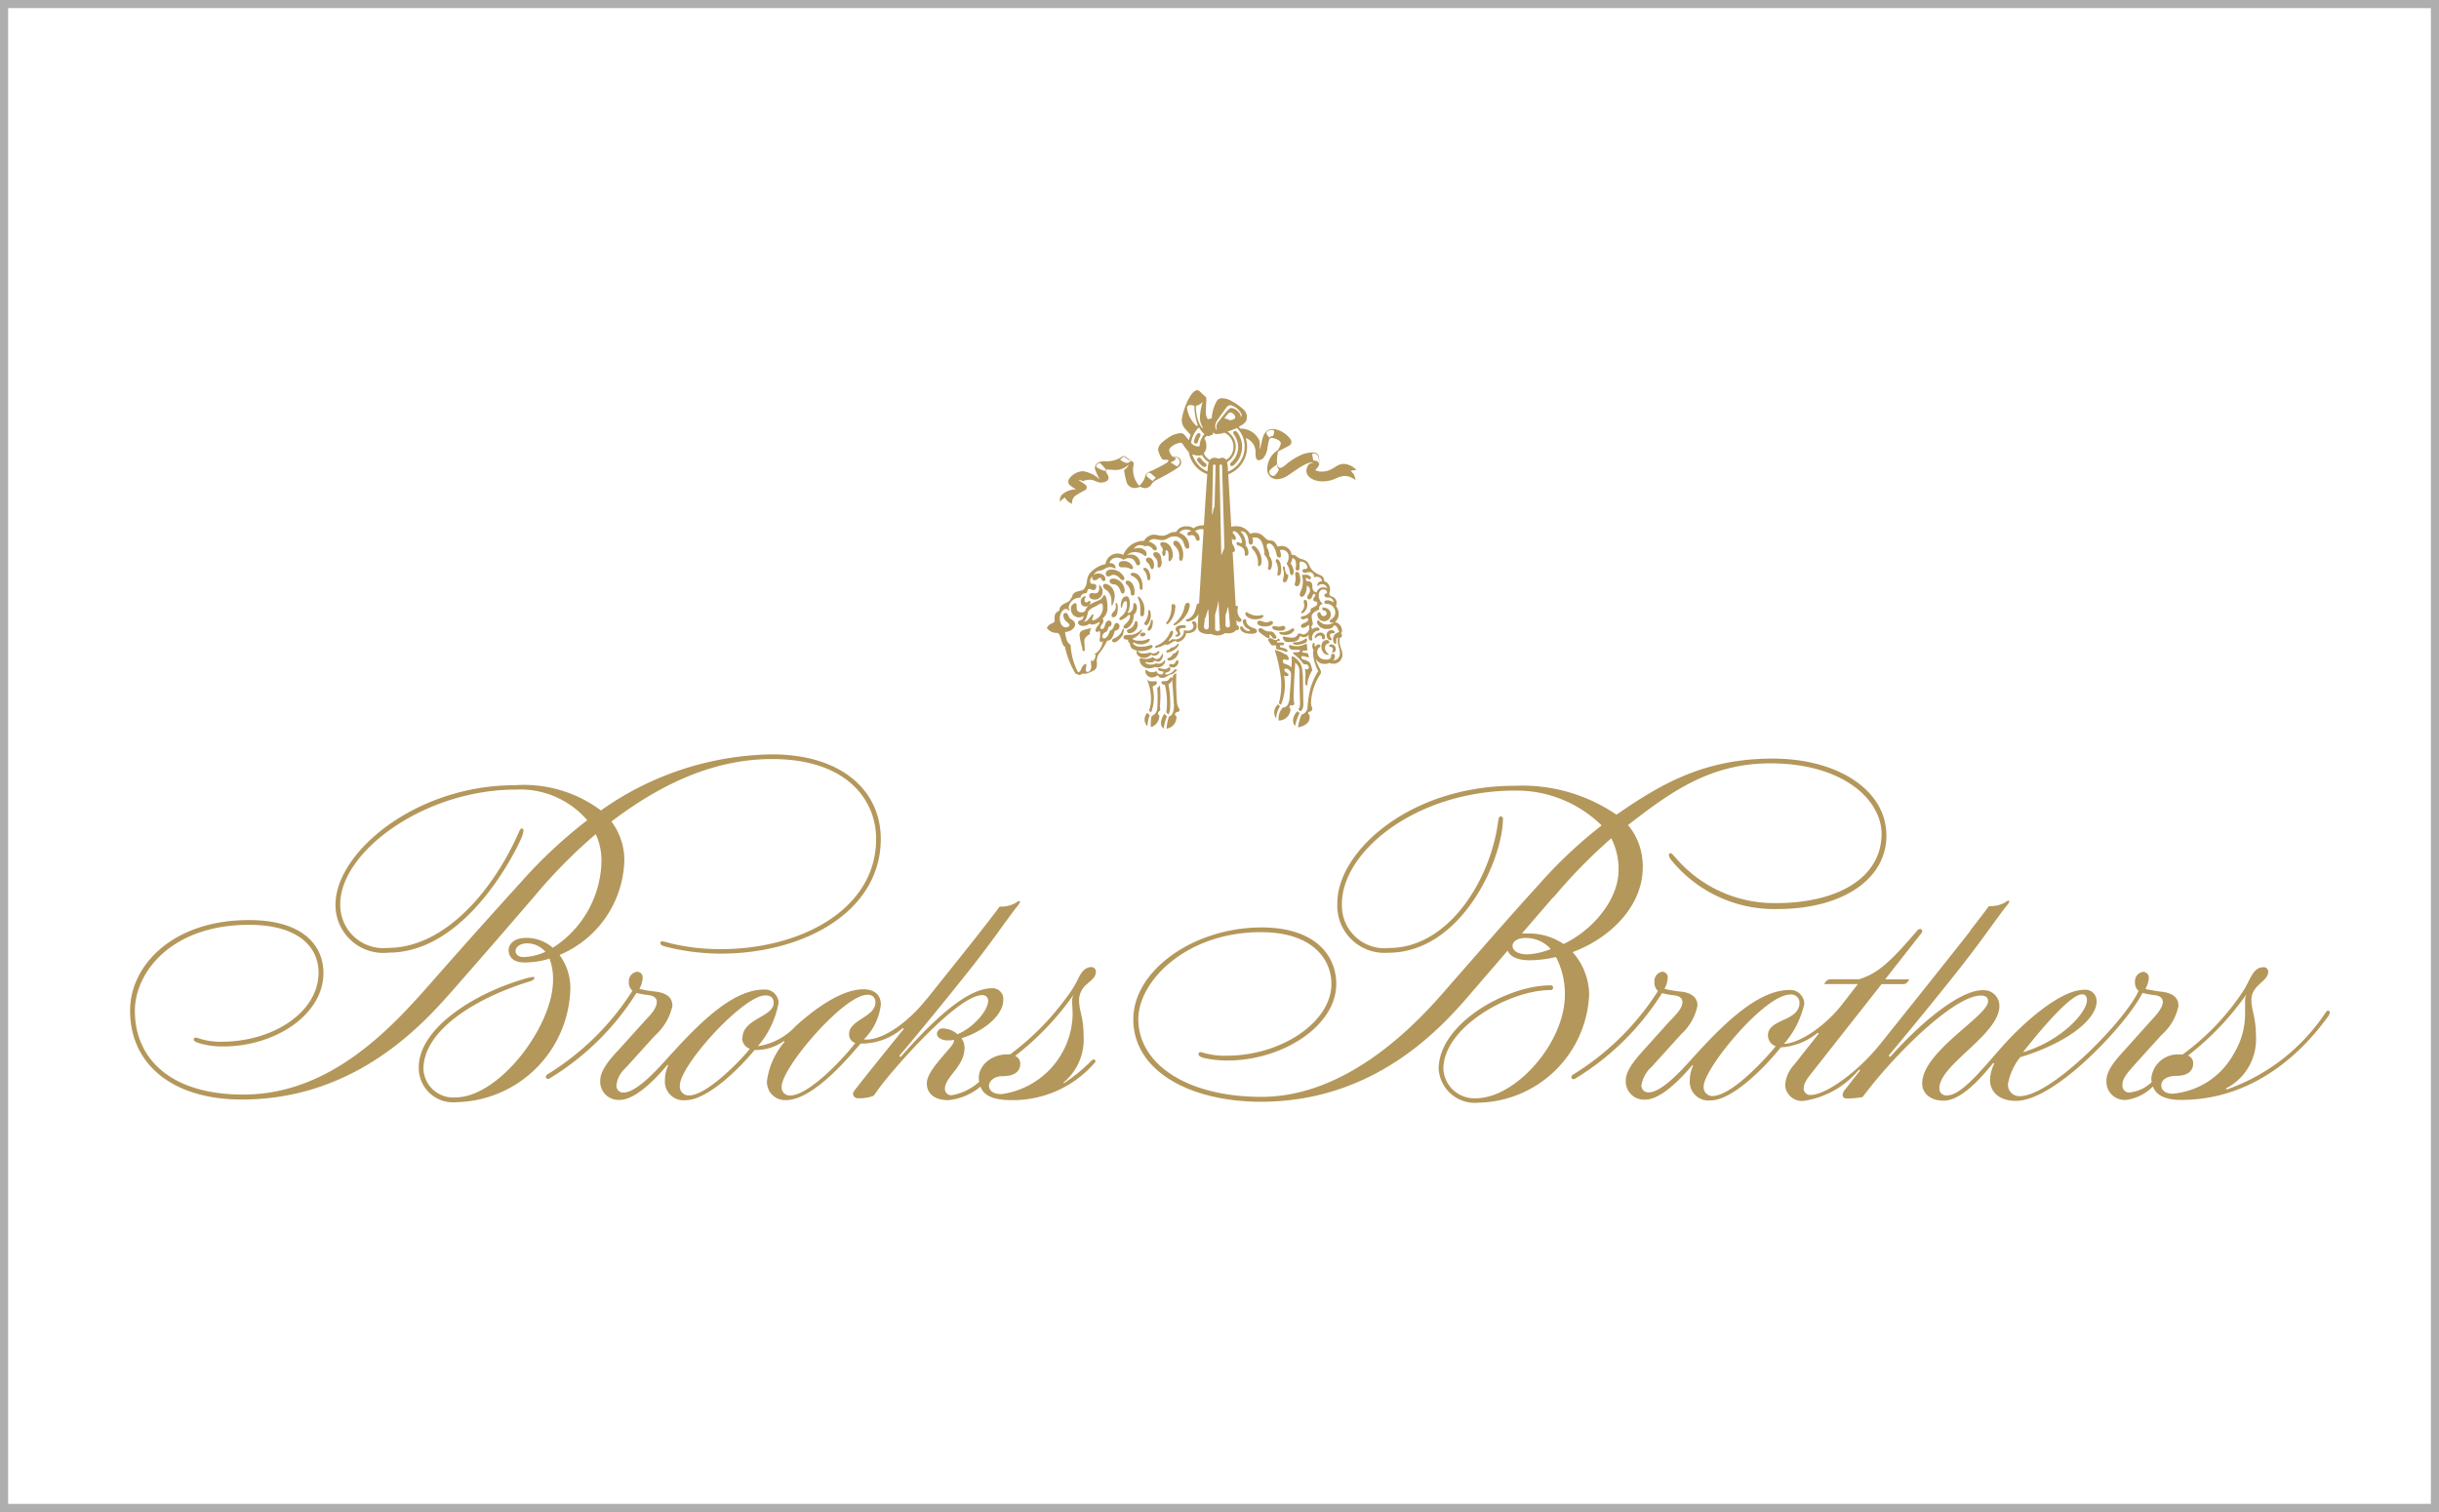
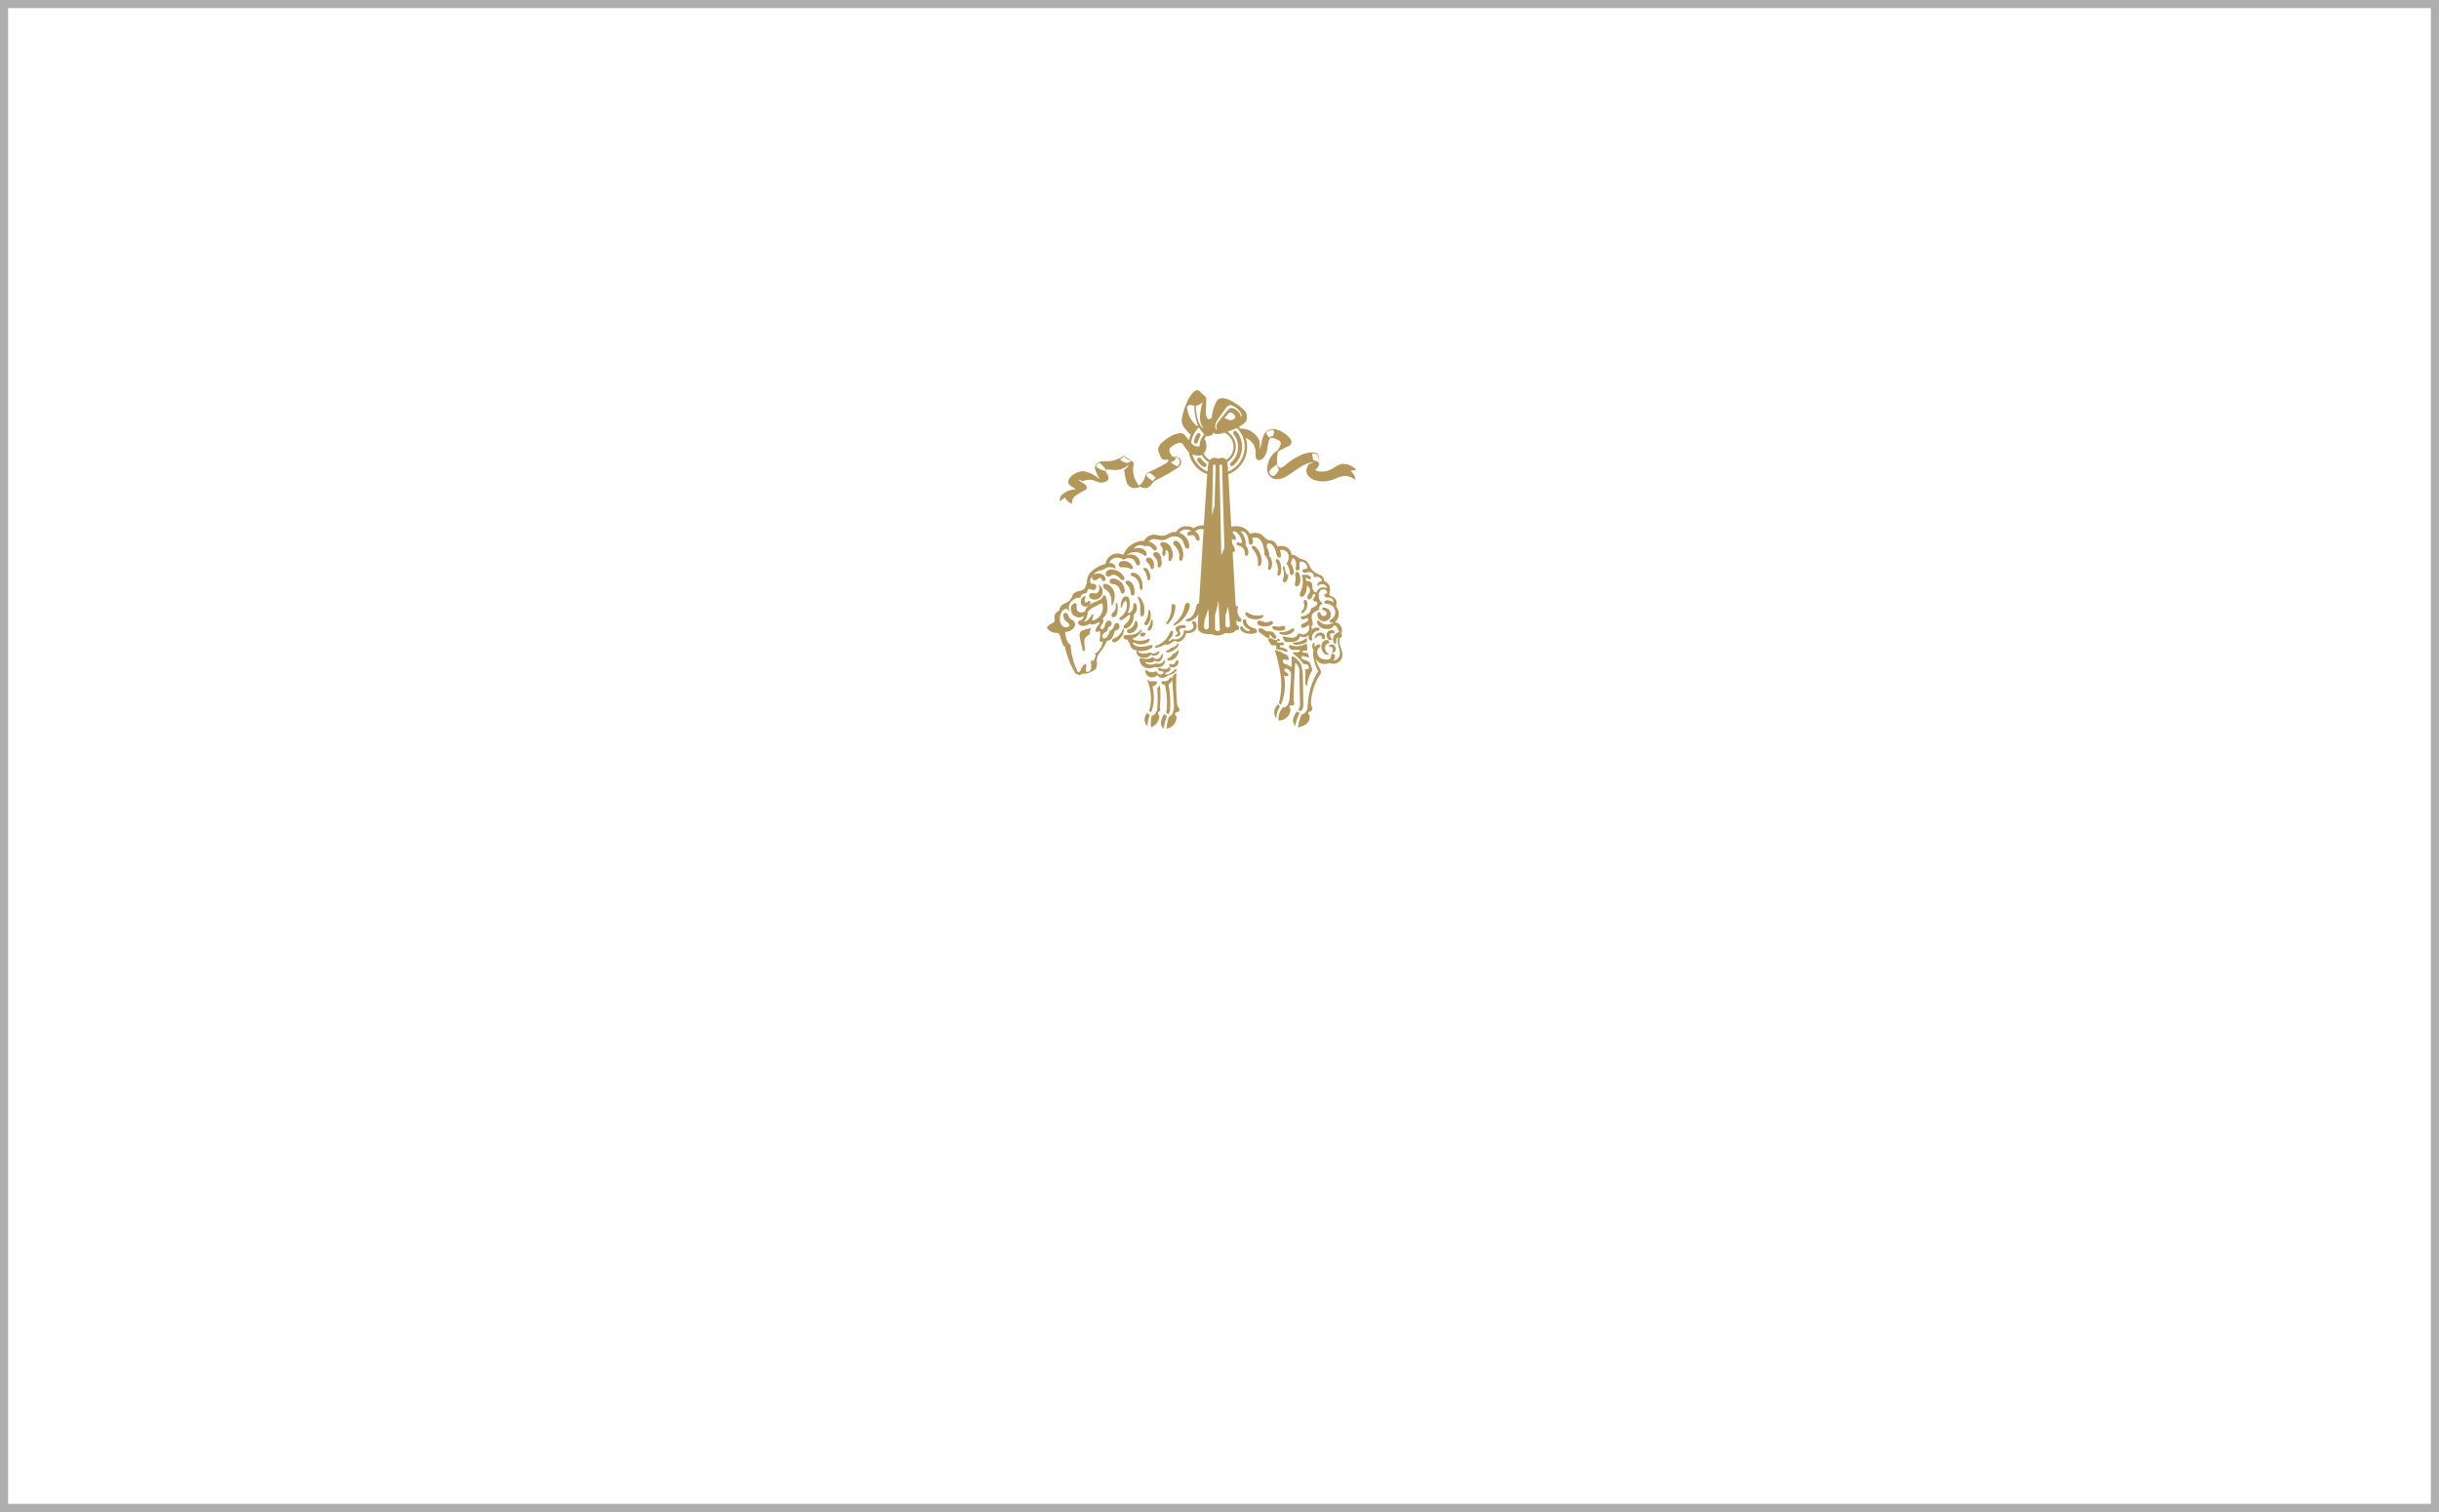
<svg xmlns="http://www.w3.org/2000/svg" width="150" height="93" viewBox="0 0 150 93">
  <defs>
    <style>
      .cls-1 {
        fill: #fff;
        stroke: #aeaeae;
        stroke-width: 0.5px;
      }

      .cls-2 {
        fill: #b4975a;
      }

      .cls-3 {
        stroke: none;
      }

      .cls-4 {
        fill: none;
      }
    </style>
  </defs>
  <g id="グループ_82" data-name="グループ 82" transform="translate(-818 -1320)">
    <g id="長方形_7" data-name="長方形 7" class="cls-1" transform="translate(818 1320)">
      <rect class="cls-3" width="150" height="93" />
      <rect class="cls-4" x="0.25" y="0.25" width="149.5" height="92.5" />
    </g>
    <g id="レイヤー_2" data-name="レイヤー 2" transform="translate(826 1344)">
      <g id="レイヤー_1" data-name="レイヤー 1">
        <path id="パス_187" data-name="パス 187" class="cls-2" d="M146.32,2.291a1.723,1.723,0,0,0,.336.415,1.129,1.129,0,0,0-.3.743.535.535,0,0,1-.523-.216,1.685,1.685,0,0,1,.49-.955m0,2.362a1.631,1.631,0,0,1-.415-.7.979.979,0,0,0,.415.079.415.415,0,0,0,.183-.033,1.15,1.15,0,0,0,.415.444,2.361,2.361,0,0,0-.075.569,1.685,1.685,0,0,1-.531-.357m.677-.344a.9.9,0,0,1-.378-.415.606.606,0,0,0,.158-.415.83.83,0,0,0-.116-.486.988.988,0,0,1,.141-.183.187.187,0,0,0,.228-.025c.079,0,.17-.025.154-.178a.344.344,0,0,0,.27.1,1.536,1.536,0,0,0,.44-.083.959.959,0,0,1,.552.876.942.942,0,0,1-.448.8.3.3,0,0,0-.241-.133c-.1,0-.145.05-.228.05s-.116-.05-.249-.05a.353.353,0,0,0-.295.149M148.1,5a2.457,2.457,0,0,0-.054-.577,1.1,1.1,0,0,0,.021-1.876,4.736,4.736,0,0,0,.585-.224,1.6,1.6,0,0,1,.477,1.158,1.66,1.66,0,0,1-1.017,1.527m.241-.34a.1.1,0,0,1-.116-.1.166.166,0,0,1,.075-.137,1.287,1.287,0,0,0,.415-.967,1.245,1.245,0,0,0-.2-.652c-.025-.046-.1-.129-.1-.191a.112.112,0,0,1,.12-.112c.066,0,.108.058.154.116a1.494,1.494,0,0,1-.112,1.855s-.149.187-.253.187m-1.681.058a.216.216,0,0,1-.129-.058,1.349,1.349,0,0,1-.32-.349.133.133,0,0,1,0-.058.12.12,0,0,1,.125-.116.137.137,0,0,1,.112.062h0a1.083,1.083,0,0,0,.274.286.129.129,0,0,1,.066.112.108.108,0,0,1-.116.12m-.544-1.44a.116.116,0,0,1-.112-.116,1.146,1.146,0,0,1,.133-.39c.033-.058.091-.137.166-.137a.108.108,0,0,1,.108.112.253.253,0,0,1-.046.12,1.482,1.482,0,0,0-.116.3.145.145,0,0,1-.133.112m.125-1.133-.062.058a1.772,1.772,0,0,1-.6-1.141c0-.083.087-.158.212-.158a.56.56,0,0,1,.241.062,3.345,3.345,0,0,0,.212,1.179m.668,12.406a.141.141,0,0,1-.145.158.174.174,0,0,1-.149-.17l.054-.494c.083-.087.166-.564.212-.569a8.431,8.431,0,0,1,.029,1.075m.7.1a.141.141,0,0,1-.145.158.149.149,0,0,1-.166-.162v-.859a5.546,5.546,0,0,0,.212-.876l.079,1.739m-.324-7.471c-.058,0-.108.473-.154.473V7.591L147.18,4.9V4.648a.083.083,0,0,1,.083-.075.079.079,0,0,1,.079.083Zm.415,2.934-.112-5.462a.083.083,0,0,1,.087-.087c.05,0,.071.037.075.1l.145,5.055c-.058.025-.149.39-.2.415m5.773-5.221c.046-.083.266-.178.266-.477a2.291,2.291,0,0,0-.041-.357.249.249,0,0,0-.149-.216.706.706,0,0,0-.27-.042,1.884,1.884,0,0,0-.585.12,4,4,0,0,0-1.013.627c-.1.083-.241.2-.336.2-.166,0-.216-.2-.216-.361a2.528,2.528,0,0,1,.071-.647l.631-.332a.27.27,0,0,0,.187-.266.349.349,0,0,0-.066-.17,1.573,1.573,0,0,0-1.017-.614c-.83,0-.668.959-.88,1.245a1.618,1.618,0,0,0,0-.519,1.245,1.245,0,0,0-1.179-.747l-.1-.112c.237-.133.5-.261.5-.552a.593.593,0,0,0-.133-.444,3.175,3.175,0,0,0-.764-.564,1.3,1.3,0,0,0-.589-.2c-.315,0-.369.17-.49.436a2.656,2.656,0,0,0-.183.8,2.243,2.243,0,0,0-.237.062.83.83,0,0,1-.125-.506c0-.174.029-.415.029-.652s0-.183-.191-.357S146.325,0,146.221,0c-.469,0-.979,1.486-.959,1.9a.83.83,0,0,0,.241.511c.025.033.2.22.307.34a1.439,1.439,0,0,0-.108.328L145.47,2.8a.345.345,0,0,0-.328-.154,1.469,1.469,0,0,0-.61.212,3.686,3.686,0,0,0-.519.39.639.639,0,0,0-.208.415,1.685,1.685,0,0,0,.208.515h0a.17.17,0,0,0,.166.1h.17c.062,0,.087,0,.087.062s-.05.1-.2.187c-.054.029-.448.257-.8.415-.183.079-.365.129-.415.332a1.2,1.2,0,0,1-.378.606A1.49,1.49,0,0,1,142.27,4.8c0-.079.033-.187.033-.27a.162.162,0,0,0-.079-.145c-.079-.046-.216-.145-.39-.274a.307.307,0,0,0-.154-.062.129.129,0,0,0-.083.037,1.7,1.7,0,0,1-1.071.282c-.369,0-.61.149-.61.444a3,3,0,0,0,.32.7,1.918,1.918,0,0,0-1.058-.531,1.158,1.158,0,0,0-.805.415.415.415,0,0,0-.091.216c0,.216.137.266.477.486a1.291,1.291,0,0,0-.9.365.643.643,0,0,0-.1.394,1.92,1.92,0,0,1,.315-.257.789.789,0,0,0,.444.386.535.535,0,0,1,.27-.54c.257-.166.415-.232.5-.286a.2.2,0,0,0,.133-.174c0-.116-.12-.2-.187-.245s-.34-.228-.34-.228a.988.988,0,0,1,.3.083.926.926,0,0,1,.452-.087c.2,0,.444.174.635.174s.477-.079.477-.286-.166-.307-.166-.415.071-.1.129-.1c.154,0,.245.025.5.025a1.133,1.133,0,0,0,.784-.344.718.718,0,0,1-.291.344,4.37,4.37,0,0,0,.141.693.506.506,0,0,0,.535.415,1.042,1.042,0,0,0,.32-.079.577.577,0,0,0,.274.087.461.461,0,0,0,.39-.191.747.747,0,0,1,.32-.307,13.414,13.414,0,0,0,1.216-.681c.129-.091.311-.191.311-.394a.324.324,0,0,0-.32-.349h-.145c-.091,0-.137-.1-.166-.154a.535.535,0,0,1-.1-.257.224.224,0,0,1,.062-.145,1.112,1.112,0,0,1,.631-.315.183.183,0,0,1,.154.108,4.121,4.121,0,0,0,.361.481,1.735,1.735,0,0,0,1.129,1.345c-.062.9-.178,2.71-.286,4.412-.116,1.905-.295,4.785-.295,4.9,0,.3.1.374.241.444a1.137,1.137,0,0,0,.585.071.83.83,0,0,0,.855-.054.946.946,0,0,0,.369,0c.191-.042.374-.129.344-.5,0-.087-.145-2.648-.145-2.648-.129-2.279-.295-5.279-.374-6.616a1.805,1.805,0,0,0,1.158-1.689,1.951,1.951,0,0,0-.079-.54.913.913,0,0,1,.6.83c0,.112-.025.494.158.531a.415.415,0,0,0,.34-.158,1.17,1.17,0,0,0,.237-.639c.021-.116.058-.295.079-.386s.062-.191.2-.191a1.158,1.158,0,0,1,.415.158.241.241,0,0,1,.129.183,1.328,1.328,0,0,1-.187.415,1.37,1.37,0,0,0-.652,1.158.594.594,0,0,0,.614.631,1.328,1.328,0,0,0,.681-.249c.415-.266,1.058-.793,1.49-.793h.058a.085.085,0,0,0-.054.029,1.059,1.059,0,0,0-.208.075.643.643,0,0,0-.174.415c0,.369.415.656,1,.656a2.034,2.034,0,0,0,.8-.174,1.457,1.457,0,0,1,.573-.162,1.146,1.146,0,0,1,.643.253.739.739,0,0,0-.3-.56,1.328,1.328,0,0,1,.357-.054,1.075,1.075,0,0,0-.78-.378c-.486,0-.664.473-1.353.473a.7.7,0,0,1-.415-.112m-5.354,9.7a.137.137,0,0,1-.145-.137v-.652c.083-.116.116-.461.158-.473a9.943,9.943,0,0,1,.112,1.121.12.12,0,0,1-.133.141M141.68,4.1a.178.178,0,0,1,.12.054c.054.033.149.108.2.133a1.112,1.112,0,0,0,.178.075.191.191,0,0,0-.133.054.212.212,0,0,1-.141.058.589.589,0,0,1-.3-.108l-.154-.1c.149-.062.17-.166.232-.166m3.2.033a.27.27,0,0,1,.253.286.311.311,0,0,1-.116.232.062.062,0,0,1-.05.025.261.261,0,0,1-.108-.054l-.291-.183c.1-.042.307-.112.307-.22a.1.1,0,0,0-.054-.087h.058m-4.379.83a2.021,2.021,0,0,1-.365-.158c-.075-.037-.141-.066-.141-.137a.245.245,0,0,1,.2-.183c.075,0,.108.062.154.108l.208.232a.191.191,0,0,1,.033.054.079.079,0,0,1-.087.083M146.54.76a3.387,3.387,0,0,0-.162.963,1.1,1.1,0,0,0,.2.6h-.033c-.075,0-.415-.477-.415-1.365a.672.672,0,0,0,.394-.216m.884,1.706c-.025,0-.087-.1-.087-.249a.635.635,0,0,1,.116-.336c.187-.266.5-.71.56-.784a.3.3,0,0,1,.274-.154,1.009,1.009,0,0,1,.677.585.145.145,0,0,1-.1.141.125.125,0,0,0,.037-.1.747.747,0,0,0-.56-.457c-.116,0-.187.079-.295.2-.042.05-.465.569-.531.664a.486.486,0,0,0-.108.295.894.894,0,0,0,.029.187h0M143.374,5.13c.05.042.187.162.237.2s.042.029.042.058-.021.029-.033.037a.8.8,0,0,0-.145.162c-.075-.05-.27-.2-.32-.249a.149.149,0,0,1-.058-.116.154.154,0,0,1,.158-.141.162.162,0,0,1,.12.05m7.284-2.208c-.029-.029-.133-.158-.158-.191a.158.158,0,0,1-.033-.1c0-.1.191-.187.361-.187.087,0,.112.05.112.091a.307.307,0,0,1,0,.071.6.6,0,0,1-.042.154c-.012.042-.037.066-.071.066a.166.166,0,0,0-.158.091m2.677.971a.511.511,0,0,1,.141.025.191.191,0,0,1,.149.149,1.524,1.524,0,0,1,.075.365.286.286,0,0,1,0,.129.261.261,0,0,0-.291-.22s-.071,0-.079-.05-.05-.261-.054-.311a.075.075,0,0,1,.079-.087m-2.719,1.121a.212.212,0,0,1,.083-.145,3.545,3.545,0,0,1,.39-.3.382.382,0,0,0,.05.208c0,.025.054.075.054.108a.154.154,0,0,1-.033.091,1.635,1.635,0,0,1-.178.241.2.2,0,0,1-.137.062.245.245,0,0,1-.228-.261m-2.416-3.163a2.047,2.047,0,0,0-.353-.125c.174-.216.266-.357.369-.357a.345.345,0,0,1,.3.286c0,.108-.079.141-.32.2" transform="translate(-80.582 0)" />
        <path id="パス_188" data-name="パス 188" class="cls-2" d="M150.609,23.406a.149.149,0,0,1-.137.1c-.124,0-.112-.12-.1-.183a.967.967,0,0,0,.05-.415c0-.1-.054-.216-.054-.295s0-.083.058-.083c.12,0,0,.461.274.531a.913.913,0,0,1-.1.361m-.415-1.154c-.025-.058-.1-.191-.191-.183s-.071.141-.033.208a.988.988,0,0,1,.071.656c-.021.079,0,.145.062.145.154,0,.166-.253.166-.415a1.211,1.211,0,0,0-.075-.415m1.2.735c-.05-.1-.091-.129-.162-.129s-.116.079-.1.178a1.571,1.571,0,0,1,.025.253,1.473,1.473,0,0,1-.058.315.129.129,0,0,0,.145.133c.129,0,.2-.187.2-.357a1.05,1.05,0,0,0-.054-.394m-1.7-.8a.83.83,0,0,0-.253-.415c-.062-.066-.1-.1-.154-.1a.058.058,0,0,0-.058.062.174.174,0,0,0,.033.091.83.83,0,0,1,.232.589c0,.071-.033.208-.033.237a.111.111,0,0,0,.05.087.12.12,0,0,0,.125-.062.726.726,0,0,0,.058-.494m3.217,2.855c-.066,0-.112.033-.112.1s.054.075.129.1a.187.187,0,0,1,.141.183.17.17,0,0,1-.178.154.183.183,0,0,1-.183-.137c-.029-.075-.058-.1-.112-.1s-.108.091-.1.141a.415.415,0,1,0,.415-.415m-1.042-.336a.139.139,0,0,0-.141-.145c-.05,0-.1.1-.058.191a.494.494,0,0,1-.129.5.1.1,0,0,0-.037.071c0,.029.025.054.066.054a.1.1,0,0,0,.071-.033.643.643,0,0,0,.228-.635m-2.86-2.905c-.079-.253-.286-.569-.469-.569a.091.091,0,0,0-.079.087c0,.046.046.1.154.237a1.183,1.183,0,0,1,.228.83c0,.062.05.116.112.079.162-.1.116-.473.054-.677m-2.1-.627a.693.693,0,0,1,.108.145c0,.021.145.307.274.307.32,0,0-.473-.091-.606a1.414,1.414,0,0,0-.291-.3Zm6.475,5.259a.291.291,0,0,0-.32.282c0,.232.141.332.245.332s.062-.033.062-.054c0-.1-.1-.141-.1-.241a.116.116,0,0,1,.116-.129h.1c.037,0,.083-.029.083-.066a.222.222,0,0,0-.183-.137m-.415.44a.274.274,0,0,0-.278-.282.378.378,0,0,0-.365.3.042.042,0,0,0,.037.042c.058,0,.112-.154.286-.154.083,0,.133.046.133.149a.079.079,0,0,0,.087.083c.058,0,.1-.05.1-.141m.378.452c-.1,0-.133.054-.133.079a.054.054,0,0,0,.037.058.182.182,0,0,1,.2.178.212.212,0,0,1-.042.125v.025c0,.025,0,.033.054.033a.183.183,0,0,0,.162-.2.274.274,0,0,0-.274-.3m-.191-.066a.067.067,0,0,0,.071-.071.141.141,0,0,0-.158-.129c-.237,0-.332.208-.332.415a.577.577,0,0,0,.154.382.369.369,0,0,0,.237.112c.025,0,.054,0,.054-.033s-.062-.058-.108-.112c-.162-.183-.162-.49.083-.56m-2.175-.921a.228.228,0,0,0-.133.062,1.009,1.009,0,0,1-.581.166c-.075,0-.112,0-.116.046s.025.066.091.091a.971.971,0,0,0,.261.037.652.652,0,0,0,.461-.166c.033-.029.108-.1.108-.154a.087.087,0,0,0-.091-.083m-4.08-5.906a1.046,1.046,0,0,1,.274.278c.058.1.116.2.228.183s.083-.137.033-.232-.141-.17-.154-.22.042-.079.079-.079c.237,0,.49.469.494.647a.071.071,0,0,1-.079.083c-.062,0-.116-.058-.166-.058a.083.083,0,0,0-.091.079c0,.066.042.108.141.137.241.079.361.232.365.394,0,.071-.025.228.091.228s.133-.108.133-.22a.61.61,0,0,0-.174-.415,1.029,1.029,0,0,0-.311-.863c.34-.066.465.32.49.515,0,.062,0,.3.145.3s.158-.241.091-.415a.5.5,0,0,1,.178-.029c.415,0,.515.544.581,1a.155.155,0,0,0,.158.174.129.129,0,0,0,.129-.141,1.315,1.315,0,0,0-.141-.415c-.054-.133,0-.249.116-.249.274,0,.415.415.457.635.029.1.054.232.162.232s.125-.05.125-.141a1.212,1.212,0,0,0-.071-.307.311.311,0,0,1,.125-.033.415.415,0,0,1,.415.436.677.677,0,0,1-.133.415,1.158,1.158,0,0,1,.212.552c0,.066.046.158.108.158s.125-.083.125-.22a1.171,1.171,0,0,0-.187-.511.685.685,0,0,0,.1-.32c.216.042.232.282.232.457a1.28,1.28,0,0,1-.029.166c0,.066.021.145.116.145s.129-.062.129-.249c0-.091-.025-.191,0-.228s0-.075.108-.075a.415.415,0,0,1,.374.332.116.116,0,0,1-.125.125c-.137,0-.183.042-.183.108a.148.148,0,0,0,.145.125c.066,0,.174-.042.257-.042a.286.286,0,0,1,.307.332.589.589,0,0,1,.145-.046c.237,0,.369.149.336.278-.162,0-.328.129-.249.307a.3.3,0,0,1,.257-.125.32.32,0,0,1,.328.249.486.486,0,0,0-.241-.054.415.415,0,0,0-.415.32c-.12-.046-.261-.079-.261-.415a.249.249,0,0,0-.274-.282c-.079,0-.125-.05-.125-.141s.042-.054.075-.054.1.079.149.079a.079.079,0,0,0,.087-.075c0-.174-.237-.212-.361-.212a1.474,1.474,0,0,0-.2.025,1.054,1.054,0,0,1,.066.378c0,.486-.187.639-.187.83a.12.12,0,0,0,.133.125c.108,0,.3-.232.3-.689a.315.315,0,0,1,.191.3c0,.208-.162.257-.162.415a.12.12,0,0,0,.12.133c.2,0,.191-.415.328-.328s-.083.2-.083.34a.12.12,0,0,0,.125.116.112.112,0,0,1,.125.125c0,.137-.166.208-.315.27a.133.133,0,0,0-.1.141.125.125,0,0,0,0,.058.7.7,0,0,1-.511.32c-.133,0-.116.241.125.178l.133-.062a.1.1,0,0,1,.05,0,.062.062,0,0,1,.058.066c0,.237-.44.216-.44.415,0,.1.079.112.133.112a.627.627,0,0,0,.332-.191.453.453,0,0,1,.042.183.415.415,0,0,1-.369.415c-.125,0-.1-.062-.237-.062s-.1.149-.274.228a.494.494,0,0,1-.2.033,2.353,2.353,0,0,1-.452-.071c-.058,0-.1,0-.1.071a.415.415,0,0,0,.083.162c.066.108.216.108.291.108.378,0,.606-.058.677-.344a.025.025,0,0,1,.025-.021c.041,0,.087.066.216.066a.382.382,0,0,0,.34-.216.369.369,0,0,0-.046.183c0,.042,0,.237.137.237s.083-.075.083-.1a.444.444,0,0,1,.3-.5c.046,0,.154,0,.154-.087a.12.12,0,0,0-.133-.116.486.486,0,0,0-.344.137.174.174,0,0,0-.058-.2c.062,0,.12-.091.12-.187s-.066-.261-.066-.415.112-.257.27-.344l.2-.108a.253.253,0,0,1,.22-.328.635.635,0,0,1-.253-.54c0-.17.087-.353.278-.353a.208.208,0,0,1,.232.174c0,.112-.166.062-.166.17s.071.149.22.149a.328.328,0,0,1,.353.307.726.726,0,0,0-.378-.133c-.116,0-.2.037-.2.112a.1.1,0,0,0,.1.1.548.548,0,0,1,.577.556.494.494,0,0,1-.282.415.108.108,0,0,0-.062.1c0,.042.029.087.116.087a.515.515,0,0,0,.133-.029.527.527,0,0,1-.386.145.577.577,0,0,1-.5-.212.079.079,0,0,0-.058-.037c-.058,0-.079.05-.079.1a.22.22,0,0,0,.033.133.614.614,0,0,0,.589.291.415.415,0,0,0,.415-.22c.257.025.237.369.353.415a.44.44,0,0,0-.415.436.548.548,0,0,0,.062.232.083.083,0,0,0,.079.054.058.058,0,0,0,.062-.062.572.572,0,0,1,0-.154.17.17,0,0,1,.116-.183.789.789,0,0,0-.025.191c0,.34.129.481.129.772a.415.415,0,0,1-.415.452.332.332,0,0,0,.112-.253.137.137,0,0,0-.129-.154c-.054,0-.112.037-.108.154s-.087.208-.286.208c-.415,0-.564-.249-.564-.49a.315.315,0,0,1,.141-.266.112.112,0,0,0,.054-.091c0-.046-.037-.091-.12-.091a.228.228,0,0,0-.183.137.145.145,0,0,1-.058-.12v-.066a.042.042,0,0,0-.046-.046c-.037,0-.058.037-.075.075a.415.415,0,0,0,.058.369.7.7,0,0,0-.029.216,2.623,2.623,0,0,0,.32,1.079,4.038,4.038,0,0,0-.461.988,6.283,6.283,0,0,0-.2,1.245.49.49,0,0,1-.365.44,2.9,2.9,0,0,0-.22.789c.726-.154.726-.515.714-.735-.137-.145-.087-.241,0-.228s.166-.129.166-.166c0-.137-.1-.187-.079-.465a3.5,3.5,0,0,1,.56-1.66.278.278,0,0,0,.05-.149c0-.178-.278-.465-.315-.83a.552.552,0,0,0,.527.328.61.61,0,0,0,.3-.062.569.569,0,0,0,.232.05.552.552,0,0,0,.577-.54c0-.328-.178-.494-.178-.83a1.483,1.483,0,0,1,0-.2c.2-.066.17-.261.075-.311.083-.025.075-.125.075-.17a.515.515,0,0,0-.436-.506.618.618,0,0,0,.232-.5.693.693,0,0,0-.174-.486.291.291,0,0,0,.05-.174.415.415,0,0,0-.286-.415.191.191,0,0,1-.166-.174,1.2,1.2,0,0,0,.042-.261.5.5,0,0,0-.361-.511.353.353,0,0,0-.257-.378c-.884-.365-.448-.805-1.112-.975-.369-.1-.3-.27-.635-.27a.6.6,0,0,0-.623-.54.78.78,0,0,0-.237.042c-.1-.2-.2-.386-.457-.386-.344,0-.382-.465-.926-.465a.984.984,0,0,0-.311.058.975.975,0,0,0-.926-.461.83.83,0,0,0-.349.071,1.033,1.033,0,0,0-.232-.137Zm4.951,6.512a.235.235,0,0,0-.112.042,1.137,1.137,0,0,1-.6.208c-.083,0-.158,0-.158.054s.112.1.232.1a1.27,1.27,0,0,0,.614-.166.328.328,0,0,0,0-.241m-2.648-1.357c0-.058-.066-.079-.129-.066a1.017,1.017,0,0,1-.83-.141.212.212,0,0,0-.087-.037c-.05,0-.071.037-.071.1,0,.162.3.34.581.34s.519-.071.519-.2m.594.415a.1.1,0,0,0-.108-.108c-.083,0-.166.079-.3.079s-.278-.1-.415-.1a.129.129,0,0,0-.141.112c0,.137.17.241.5.241.228,0,.473-.12.473-.228m.618.191c-.091,0-.12.05-.282.05a2.789,2.789,0,0,1-.291-.042.087.087,0,0,0-.091.087.137.137,0,0,0,.083.125,1,1,0,0,0,.415.079c.154,0,.3-.054.3-.166a.133.133,0,0,0-.145-.133m1.453,2.117c-.224-.037-.32-.091-.32-.174s.033-.083.066-.083c.125,0,.187.058.415.071a1.9,1.9,0,0,1-.062-.191c-.033-.125-.353-.042-.353-.145s.046-.066.137-.071.183,0,.166-.1-.021-.2-.029-.241,0-.079-.058-.079a.108.108,0,0,0-.058.025,1.108,1.108,0,0,1-.9.05c-.054,0-.112,0-.071.145a.237.237,0,0,0,.224.149h.349c.091,0,.091.021.091.05s-.046.1-.154.1h-.224a.046.046,0,0,0-.05.042.162.162,0,0,0,.066.091,2.283,2.283,0,0,1,.5.5.2.2,0,0,0,.2.108.183.183,0,0,1,.2.208.108.108,0,0,1-.116.1.166.166,0,0,1-.12-.033c.087.344-.042.921.066,1.009s.083-.141.1-.208a2.291,2.291,0,0,1,.291-.718c-.091-.286-.1-.519-.357-.581m-3.046-1.81c0-.145-.183-.183-.27-.216-.216-.083-.39-.216-.39-.415a.1.1,0,0,0-.108-.108.137.137,0,0,0-.108.145.584.584,0,0,0,.382.473.083.083,0,0,1,.05.066.05.05,0,0,1-.05.05.444.444,0,0,1-.353-.2c-.042-.046-.066-.1-.108-.1a.087.087,0,0,0-.083.091c0,.212.274.369.668.369.261,0,.369-.066.369-.17m-1.009-.776a.66.66,0,0,1-.183-.573c0-.066.062-.2-.058-.2s-.141.17-.141.17a.9.9,0,0,0-.029.216.83.83,0,0,0,.178.523.208.208,0,0,0,.162.079.116.116,0,0,0,.124-.1.154.154,0,0,0-.054-.12m1.27.946c.046.042.154.108.216.154a.522.522,0,0,0,.232.12c.071,0,.087-.091.058-.129a.044.044,0,0,1,.025-.075c.025,0,.087.071.125.125a.2.2,0,0,0,.178.116.1.1,0,0,0,.1-.083.278.278,0,0,0-.042-.116c-.154-.224-.174-.253-.461-.253-.2,0-.34-.2-.5-.2a.108.108,0,0,0-.1.112c0,.087.029.133.174.224m1.606,1.067c0-.145-.253-.183-.394-.22-.046,0-.066-.037-.066-.083s.029-.05.083-.05h.083a.071.071,0,0,0,.083-.079c0-.079-.037-.083-.12-.083h-.241c-.125,0-.079-.1,0-.1s.1,0,.1-.054-.046-.075-.1-.108c-.025.042-.037.108-.158.108s-.2-.116-.353-.116a.1.1,0,0,0-.1.1c0,.05.054.112.087.166s.1.178.178.178.232-.029.232.062-.083.158.087.187a1.6,1.6,0,0,1,.415.108.3.3,0,0,0,.12.033.075.075,0,0,0,.083-.079m-3.482-1.407a.664.664,0,0,0,.365.162.137.137,0,0,0,.124-.133c0-.145-.1-.17-.249-.224a1.149,1.149,0,0,1-.241-.108Zm3.345,1.66a1.764,1.764,0,0,0-.66-.282,10.315,10.315,0,0,1,.353,1.532,4.179,4.179,0,0,1-.1,1.727.332.332,0,0,0,.125.112,3.172,3.172,0,0,0,.191-1.805.311.311,0,0,0,.141.05c.137,0,.162-.108.1-.162s-.154-.1-.191-.137-.058-.178.071-.178a.336.336,0,0,1,.208.108.361.361,0,0,1,.1.291c0,.444-.062.888-.083,1.295,0,.253-.083.73-.415.7a.992.992,0,0,0-.261.805.721.721,0,0,0,.73-.7c-.129-.133-.054-.245.075-.237.046,0,.125,0,.149-.058s-.05-.245-.033-.415c0-.6.091-2.154.1-2.146a.664.664,0,0,1,.257.589c0,.718.037,1.872.037,1.942,0,.266-.12.328-.12.328a1.66,1.66,0,0,0,.145.129c.083-.037.166-.17.178-.394l-.029-1.751c-.041-.606-.083-.764-.332-1.021,0,0-.212-.212-.3-.212s-.054.1-.054.17a3.992,3.992,0,0,1-.025.531c-.075-.149-.374-.232-.374-.232-.1-.042-.149-.083-.149-.183a.1.1,0,0,1,.1-.1c.066,0,.087.029.17.037s.1-.046.1-.075a.415.415,0,0,0-.162-.261m.83,3.6a.336.336,0,0,1-.133-.12c-.357.361-.324.726-.149.917a2.983,2.983,0,0,1,.282-.8m-1.212-.415a.44.44,0,0,1-.1-.125.627.627,0,0,0-.133.876,1.465,1.465,0,0,1,.237-.751m-6.1-8.936c.087,0,.145-.174.145-.415,0-.349-.228-.83-.461-.83a.141.141,0,0,0-.149.141c0,.1.058.149.133.216a.83.83,0,0,1,.228.685c0,.1,0,.178.1.178m-.494-.386c0-.282-.183-.751-.631-.751a.125.125,0,0,0-.137.129c0,.108.154.208.154.32s-.033.137-.033.224.054.191.1.187.1-.075.1-.154a.481.481,0,0,0,0-.112c0-.054,0-.091.046-.091.112,0,.141.154.141.3v.224c0,.087,0,.149.071.145s.2-.183.2-.415m-.706.44c0-.228-.046-.577-.357-.577-.087,0-.149.046-.149.116,0,.2.27.241.27.564v.191a.075.075,0,0,0,.071.075c.12,0,.187-.162.187-.369m-.481.2c0-.149-.075-.444-.336-.444a.145.145,0,0,0-.158.133c0,.137.125.166.212.315s.066.261.166.261.116-.162.116-.266m-.224.764a.788.788,0,0,0-.116-.415.311.311,0,0,0-.228-.162c-.054,0-.087.025-.087.071s.12.149.187.328.033.365.129.365.112-.087.116-.187m2.179,2.652c0,.058.087.066.174.066a.88.88,0,0,0,.706-.884c0-.17-.037-.216-.112-.216s-.087.058-.1.1c-.087.378-.2.73-.544.851-.033,0-.125.025-.125.083m-3.246-3.258a.589.589,0,0,0-.606-.386c-.162,0-.274.087-.274.2a.174.174,0,0,0,.174.187h.187c.274,0,.315.108.44.108.062,0,.079-.046.079-.1M144.5,24.78c-.17,0-.17.2-.228.415a1.689,1.689,0,0,1-.564.83c-.033.029-.066.046-.066.083a.041.041,0,0,0,.046.046.183.183,0,0,0,.087-.029,1.83,1.83,0,0,0,.664-.643,1.34,1.34,0,0,0,.2-.556c0-.091-.042-.162-.133-.162m-2.772-1.033c0-.34-.187-.805-.589-.805-.1,0-.145.037-.145.091a.108.108,0,0,0,.083.1.728.728,0,0,1,.473.643c0,.071,0,.212.1.212s.075-.112.075-.245m2.025,1.324c0-.062,0-.2-.12-.2s-.125.05-.12.208a1.585,1.585,0,0,1-.241.83c-.046.058-.087.1-.087.141a.054.054,0,0,0,.058.054.129.129,0,0,0,.083-.046,1.457,1.457,0,0,0,.415-.975m-2.905-1.66c-.083,0-.145.037-.145.125a.154.154,0,0,0,.05.1.784.784,0,0,1,.261.49c0,.075,0,.2.124.2s.112-.116.112-.241c0-.369-.2-.664-.415-.664m-.208-.149a.357.357,0,0,0-.108-.2.83.83,0,0,0-.718-.34c-.1,0-.32.058-.32.261a.154.154,0,0,0,.17.162c.141,0,.137-.1.307-.1a.54.54,0,0,1,.386.216c.029.025.091.116.17.116a.1.1,0,0,0,.112-.116m3.681,3.063a.087.087,0,0,0,.1-.083c0-.071-.054-.1-.124-.1-.253,0-.506.05-.506.253,0,.112.125.154.125.266,0,.046-.042.066-.079.075s-.058,0-.058.058.042.05.062.05c.129,0,.237-.062.237-.17s-.062-.158-.062-.228.066-.125.307-.125m-1.988-.025a1.569,1.569,0,0,0,.054-.307c0-.1,0-.178-.062-.178s-.058.141-.1.257-.129.216-.149.291,0,.112.054.125.166-.091.2-.187m-.461-1.046a1.083,1.083,0,0,0-.328-.859.079.079,0,0,0-.033,0s-.042,0-.042.037a.1.1,0,0,0,0,.042,1.32,1.32,0,0,1,.149.689v.266c0,.087,0,.178.116.174s.129-.174.133-.336m-4.516-.789c-.046.361-.706.266-.706.772-.315.145-.315.34-.291.6,0,.116-.058.133-.2.2a.552.552,0,0,0-.282.266.718.718,0,0,0,.623.307c.278.025.224.722.49.855a5.3,5.3,0,0,0,.656,1.66c.129,0,.125.075.257.075a.253.253,0,0,0,.141-.083.789.789,0,0,0,.436-.062c.415-.174.457-.224.481-.548a.855.855,0,0,1,.129-.631,3.242,3.242,0,0,0,.49-.784c.266,0,.382-.257.477-.61.17-.029.286-.12.286-.278a.178.178,0,0,0-.158-.2c-.1,0-.149.071-.17.162s-.137.295-.261.3c-.1.39-.278.481-.34.481a.108.108,0,0,1-.129-.112.307.307,0,0,1,.2-.27c.212-.116.133-.324.2-.324a.2.2,0,0,0,.17-.2.17.17,0,0,0-.162-.191c-.187,0-.249.315-.249.32-.054.154-.12.212-.174.212a.1.1,0,0,1-.1-.1c0-.129.187-.245.187-.415a.241.241,0,0,0-.054-.141.83.83,0,0,0,.3-.735,1.615,1.615,0,0,0-.1-.618.108.108,0,0,0-.087-.079c-.071,0-.087.066-.108.112-.12.286-.768.245-1.067.793l.12.208c.149-.332.378-.332.693-.535.178-.12.253-.075.257.042a.83.83,0,0,1-.461.884c-.071.033-.266.112-.149-.125,0-.037.087-.2,0-.2s-.1.1-.108.1c-.183.249-.27.344-.457.344.2-.145.178-.311.266-.5l-.12-.208a.332.332,0,0,1-.3.137c-.349,0-.266-.415-.266-.415s0-.149-.1-.149a.332.332,0,0,0-.257.353.506.506,0,0,0,.486.523.469.469,0,0,0,.282-.1.262.262,0,0,1-.183.282c-.12.021-.145.071-.145.133s.05.208.32.208a.66.66,0,0,0,.39-.137.34.34,0,0,0,.178.054.888.888,0,0,0,.415-.166c.029.079,0,.141-.075.224a.544.544,0,0,0-.158.295.1.1,0,0,0,.108.1.2.2,0,0,0,.145-.083.539.539,0,0,1,.037.2c0,.212-.033.216-.033.415a.079.079,0,0,0,.079.083c.075,0,.087-.046.112-.066a1.054,1.054,0,0,1-.527.83l.1.033c-.037.1-.033.266-.183.378l-.125-.033c0,.083.029.249.025.365a.373.373,0,0,1-.1.291.216.216,0,0,1-.145.041c-.042,0-.087,0-.087-.125s.066-.361,0-.361-.178.079-.274.274c-.046.1-.037.2-.208.237a4.151,4.151,0,0,1-.457-1.689c-.224-.125-.274-.357-.34-.789.324,0,.618-.232.618-.457s-.22-.3-.311-.374-.116-.344-.278-.344a.145.145,0,0,0-.133.166.506.506,0,0,0,.158.344c.1.087.212.149.212.241s-.1.141-.224.141c-.187,0-.365-.208-.365-.556,0-.274.174-.577.386-.577.116,0,.125.1.2.1s0-.042,0-.042a.357.357,0,0,1-.037-.162.681.681,0,0,1,.718-.585.291.291,0,0,1,.261-.266c.083-.021.149,0,.166-.137s.071-.133.125-.133c.125,0,.17.071.241.071a.214.214,0,0,0,.187-.228c0-.087-.046-.162-.245-.162-.125,0-.137-.133-.137-.166a.415.415,0,0,1,.137-.295s-.062.241.133.241.22-.149.34-.149.079.2.224.2a.112.112,0,0,0,.108-.116c0-.133-.1-.349-.448-.349a.465.465,0,0,0-.282.087.506.506,0,0,1,.415-.27c.228-.033.361-.212.594-.212a.6.6,0,0,1,.324.1c.066-.108-.05-.386-.365-.344a.477.477,0,0,1,.494-.336.685.685,0,0,1,.386.137.523.523,0,0,1,.328-.108c.436,0,.386.444.548.444a.133.133,0,0,0,.137-.137.564.564,0,0,0-.569-.531.76.76,0,0,0-.249.046.731.731,0,0,1,.544-.191.863.863,0,0,1,.519.2.145.145,0,0,0,.083.037c.05,0,.071-.054.071-.125,0-.224-.257-.369-.5-.369a.942.942,0,0,0-.286.05.457.457,0,0,1,.415-.224.66.66,0,0,1,.282.079.274.274,0,0,1,.145-.033.415.415,0,0,1,.311.187s.075.091.149.091a.1.1,0,0,0,.116-.1c0-.208-.3-.39-.5-.444a.448.448,0,0,1,.291-.154c.162,0,.369.066.544.066.274,0,.415-.228.722-.228a.577.577,0,0,1,.594.415c.062.149.083.336.224.336.066,0,.12-.042.12-.145a.9.9,0,0,0-.618-.83.494.494,0,0,1,.415-.2.6.6,0,0,1,.344.1c-.158,0-.261.1-.261.178a.1.1,0,0,0,.137.091.436.436,0,0,1,.137-.025c.3,0,.174.344.378.344.066,0,.1-.042.1-.079a.49.49,0,0,0-.286-.49.593.593,0,0,1,.386-.145.946.946,0,0,1,.245.037v-.274c-.494,0-.614.116-.71.191a.706.706,0,0,0-.452-.125.668.668,0,0,0-.623.349h-.087c-.32,0-.469.228-.747.228s-.374-.066-.531-.066a.714.714,0,0,0-.606.382h-.1a1.374,1.374,0,0,0-1.179.867.793.793,0,0,0-.324-.087.755.755,0,0,0-.772.647,1.8,1.8,0,0,0-.967.573.971.971,0,0,0-.17.444.946.946,0,0,1-.187.527c-.174.17-.681.05-.743.523m3.125-.253c.079,0,.125-.083.125-.2a.776.776,0,0,0-.7-.722c-.174,0-.232.079-.232.174s.129.178.232.178c.245,0,.378.224.44.415.025.083.062.154.133.154m2.905,3.088c.174-.1.344-.257.436-.1a.618.618,0,0,0,.56-.552h.116c.274,0,.535-.158.535-.415s-.1-.315-.187-.315a.087.087,0,0,0-.091.091.207.207,0,0,0,.041.087.236.236,0,0,1,.037.12c0,.183-.158.282-.382.282a.594.594,0,0,1-.208-.037.5.5,0,0,1-.2.465A.527.527,0,0,1,143.6,27a.181.181,0,0,0-.087.037c-.025.017-.149.133-.17.087s.1-.158.154-.237a.622.622,0,0,0,.112-.282c0-.071,0-.108-.058-.116s-.1.033-.141.129a1.4,1.4,0,0,1-.793.772c-.054.025-.1.037-.116.087s.042.066.075.062a1.959,1.959,0,0,0,.556-.212.324.324,0,0,0,.282-.033m.191.614a.415.415,0,0,1-.191.216l-.124.058c-.075.033,0,.145.05.145a.631.631,0,0,0,.548-.349.78.78,0,0,0,.071-.228c0-.066,0-.087-.05-.062s-.116.191-.3.22m-.112-.386c-.046.1-.232.162-.253.174a.1.1,0,0,0-.054.062.066.066,0,0,0,.062.071,1,1,0,0,0,.594-.3.627.627,0,0,0,.116-.187c0-.062,0-.087-.042-.066s-.174.245-.415.249m-2.075-1.457c0-.108-.042-.174-.1-.174s-.071.054-.091.149a.552.552,0,0,1-.3.328c-.083.037-.166.05-.166.137a.15.15,0,0,0,.166.133.535.535,0,0,0,.494-.573m-.2-1.287c-.05,0-.062.046-.066.154,0,.208-.1.457-.353.465a1.245,1.245,0,0,0,.137-.527c0-.278-.042-.5-.212-.5-.245,0-.344.3-.344.61,0,.058.021.087.042.087s.033-.021.041-.058c.054-.224.116-.344.208-.344s.087.12.087.183a.867.867,0,0,1-.324.739c-.037.029-.145.1-.145.166a.071.071,0,0,0,.079.075c.137,0,.378-.208.378-.208.079-.083.137-.116.166-.112s.042.025.042.066c0,.133-.054.3-.324.535-.05.05-.083.079-.083.141a.1.1,0,0,0,.112.1c.241,0,.506-.386.506-.7a.415.415,0,0,0,0-.145.527.527,0,0,0,.208-.415c0-.187-.066-.3-.133-.3m-1.365.091a1.245,1.245,0,0,0,.129-.535.793.793,0,0,0-.091-.386.677.677,0,0,0-.465-.361c-.1,0-.158.058-.158.12,0,.191.2.232.3.349a.855.855,0,0,1,.216.606v.212c0,.046,0,.037.041.037s.042-.033.046-.042m2.009,1.851a.211.211,0,0,0,0-.054c0-.033-.029-.071-.1-.071h-.091a.121.121,0,0,0-.137.12c0,.091.058.091.1.108a.2.2,0,0,0,.071,0,.166.166,0,0,0,.145-.12m.3-1.432a.077.077,0,0,0-.066-.079c-.021,0-.05.05-.054.133a1.067,1.067,0,0,1-.22.631c-.091.1.1.278.2.112a.93.93,0,0,0,.141-.8m-2.175-.054c-.046.079-.2.178-.2.3s.037.129.108.129c.191,0,.27-.237.27-.585,0-.062,0-.286-.087-.286s-.029.12-.029.162a.614.614,0,0,1-.062.282m1.639,1.245a.232.232,0,0,0,.033-.087h0s-.029,0-.062.042c-.415.415-.689.274-.959.328a.129.129,0,0,0-.12.149c0,.087.141.162.394.116a1.116,1.116,0,0,0,.726-.531m-2.648-2.851c.062.187.071.531-.2.548-.083,0-.116-.025-.191-.021s-.191.021-.191.166.149.237.328.237a.481.481,0,0,0,.494-.5.448.448,0,0,0-.237-.415M143.86,28.3c-.083,0-.1.266-.295.257a.961.961,0,0,1-.112-.025.075.075,0,0,0-.079.079c0,.062.062.137.212.137.328,0,.452-.448.274-.448m-.361,1.05c-.108,0-.129.241-.369.241h-.158a.075.075,0,0,0-.079.079c0,.062.079.149.266.149.344,0,.5-.448.34-.452m.336-.353c.05-.125-.062-.216-.145-.112a.747.747,0,0,1-.506.286.064.064,0,0,1-.012-.125c.2-.033.274-.137.274-.216a.194.194,0,0,0-.062-.133.38.38,0,0,1-.32.129.988.988,0,0,1-.291-.062c-.058,0-.083.037-.083.066a.091.091,0,0,0,.042.087.934.934,0,0,0,.237.058.054.054,0,0,1,.042.058c0,.1-.075.129-.166.129a.286.286,0,0,1-.257-.216.5.5,0,0,1-.307.079.589.589,0,0,1-.311-.133c-.05-.029-.066,0-.066.037a.415.415,0,0,0,.378.415.544.544,0,0,0,.382-.145.291.291,0,0,0,.286.174.523.523,0,0,0,.266-.083.726.726,0,0,1,.241-.12.56.56,0,0,0,.365-.261m-2.254-.54a.581.581,0,0,0,.585.415,1.183,1.183,0,0,0,.349-.083.49.49,0,0,0,.61-.282c0-.025.033-.129,0-.129s-.042,0-.079.066a.415.415,0,0,1-.469.116.49.49,0,0,1-.278.079.552.552,0,0,1-.365-.1c-.046-.037,0-.066.046-.05s.444.091.519-.112a.27.27,0,0,0,.22.083c.149,0,.257-.212.286-.353,0-.05,0-.12-.025-.12s-.037,0-.046.037c-.062.133-.154.278-.32.274a.286.286,0,0,1-.228-.129.83.83,0,0,1-.726.075c-.071-.029-.129.066-.071.224m.652-1.033a1.731,1.731,0,0,1-.627.108c-.245,0-.448-.125-.448-.22a.042.042,0,0,1,.033-.042.224.224,0,0,1,.066.025.76.76,0,0,0,.378.091.768.768,0,0,0,.386-.1c.129-.058.158-.141.158-.2a.042.042,0,0,0-.037-.042,1.357,1.357,0,0,0-.174.058,1.042,1.042,0,0,1-.415.058.672.672,0,0,1-.535-.183.15.15,0,0,0-.071,0c-.05,0-.1.037-.1.162a.186.186,0,0,0,.116.174.415.415,0,0,0,.166.361,1.191,1.191,0,0,0,1.179-.071c.075-.062.079-.216-.1-.162m.54.486c.054-.062.021-.154-.046-.116s-.253.232-.481.075c-.245.066-.647.129-.755-.075-.021-.042-.091-.037-.1,0a.328.328,0,0,0,.129.291.544.544,0,0,0,.76-.087.34.34,0,0,0,.49-.091m.618,3.9a3.255,3.255,0,0,0-.149.747.714.714,0,0,0,.61-.76c-.133-.046-.116-.241.062-.266a.129.129,0,0,0,.112-.191.793.793,0,0,1-.141-.394,15.21,15.21,0,0,1-.042-1.805c-.2.091-.261.208-.245.511,0,0,.029.461.1,1.444,0,.278-.033.639-.307.714m-5.147-7.4a.315.315,0,0,0-.274.349.274.274,0,0,0,.3.286.286.286,0,0,0,.295-.249c0-.058-.029-.1-.075-.1s-.1.1-.191.1-.129-.166-.062-.278.033-.1,0-.1m1.864,2.553c-.108.046-.208.079-.208.183A.12.12,0,0,0,140,27.2c.187,0,.44-.324.54-.481a.676.676,0,0,1,.046-.228c0-.079,0-.129-.029-.129s-.041.025-.062.075a.83.83,0,0,1-.415.473m3.349,4.35a6.072,6.072,0,0,0-.116-1.552.727.727,0,0,1-.232,0,4.512,4.512,0,0,1,.112,1.805.3.3,0,0,0,.145.112,1.029,1.029,0,0,0,.091-.344m-1.071-1.324c0-.042.021-.054.108-.1s.145-.066.145-.174-.058-.083-.133-.083c-.224,0-.365.033-.494-.145a2.561,2.561,0,0,1,.237.83,2.349,2.349,0,0,1-.079,1.1c0,.071.112.137.137.079a2.561,2.561,0,0,0,.12-1.245c-.025-.149-.033-.191-.042-.257m.378,1.478a.1.1,0,0,0,.091-.1c0-.071-.033-.145-.025-.232a6.523,6.523,0,0,0,0-1.274.324.324,0,0,1-.162.162,9.062,9.062,0,0,1,0,1.245.54.54,0,0,1-.34.49,1.947,1.947,0,0,0-.05.689.73.73,0,0,0,.515-.722.133.133,0,0,1,0-.245m-4.155-5.126a2.552,2.552,0,0,0-.6.158.3.3,0,0,0-.145.311,4.049,4.049,0,0,0,.149.681c.021.154,0,.295.17.253,0-.232-.025-.415-.029-.614s.216-.361.34-.415a.544.544,0,0,1,.112-.394m4.628,5.441a.386.386,0,0,1-.141-.158.934.934,0,0,0-.228.585.378.378,0,0,0,.174.332,2.531,2.531,0,0,1,.2-.76m-1.063-.071a.353.353,0,0,1-.141-.141.577.577,0,0,0,0,.83,2.182,2.182,0,0,1,.137-.677" transform="translate(-79.466 -11.693)" />
-         <path id="パス_189" data-name="パス 189" class="cls-2" d="M175.652,66.512c2.162-.784,4.346-2.7,4.346-5.25a3.868,3.868,0,0,0-.934-2.557c2.577-1.992,5.022-3.814,8.77-3.814,4.458,0,6.857,2.212,6.857,4.387,0,2.719-2.71,4.267-6.487,4.267a7.969,7.969,0,0,1-6.13-2.735c-.17-.17-.266-.332-.361-.332a.087.087,0,0,0-.1.091c0,.091.075.208.257.415a8.168,8.168,0,0,0,6.421,2.868c3.947,0,6.69-1.81,6.69-4.512s-2.939-4.74-6.977-4.74c-4.221,0-6.877,1.556-9.621,3.453a10.246,10.246,0,0,0-6.251-1.781c-6.483,0-10.911,4.059-10.911,7.209a2.9,2.9,0,0,0,3.121,3.059c4.532,0,7.056-5.782,7.056-8.243a.125.125,0,0,0-.12-.141c-.1,0-.141.079-.17.315-.452,3.544-3.022,7.778-6.707,7.778a2.623,2.623,0,0,1-2.905-2.727c0-3.208,4.565-6.956,10.658-6.956a7.483,7.483,0,0,1,5.321,2.146,28.166,28.166,0,0,0-3.868,3.644c-1.718,1.872-4.565,5.151-5.375,6.072-1.179,1.336-5.732,6.977-11.671,6.977-4.6,0-7.587-2.017-7.587-4.785,0-2.337,2.947-5.346,7.533-5.346,3.217,0,4.35,1.693,4.35,3.183,0,2.349-3.08,4.416-6.433,4.416A4.586,4.586,0,0,1,153,72.7a.705.705,0,0,0-.2-.046.116.116,0,0,0-.125.116c0,.141.183.212.448.266a6.64,6.64,0,0,0,1.324.133c3.4,0,6.7-2.129,6.7-4.707,0-1.8-1.341-3.478-4.595-3.478-4.15,0-7.886,2.631-7.886,5.649,0,3.208,3.524,5.072,7.848,5.072,7.118,0,11.206-4.678,12.958-6.724l2.216-2.573c.116.282.448.594,1.37.594a7.119,7.119,0,0,0,1.6-.2,4.877,4.877,0,0,1,.548,2.345c0,2.905-3,6.346-5.491,6.346a1.905,1.905,0,0,1-1.98-1.814c0-2.548,4.055-4.844,6.591-4.844a.145.145,0,0,0,.158-.149.141.141,0,0,0-.162-.141c-2.673,0-6.877,2.349-6.877,5.142a2.23,2.23,0,0,0,2.461,2.075,6.955,6.955,0,0,0,6.794-6.641,4.009,4.009,0,0,0-1.054-2.66m-1.146-3.32a32.371,32.371,0,0,1,3.561-3.64,4.179,4.179,0,0,1,.448,1.938c0,1.876-1.631,3.735-3.383,4.565a3.818,3.818,0,0,0-2.279-.647,2.561,2.561,0,0,0-.282,0c.6-.7,1.374-1.59,1.934-2.245m-1.594,3.528c-.631,0-.917-.261-.917-.519s.3-.49.772-.49a2.046,2.046,0,0,1,1.577.681,4.366,4.366,0,0,1-1.432.328m2.739-.187c2.162-.784,4.346-2.7,4.346-5.25a3.868,3.868,0,0,0-.934-2.557c2.577-1.992,5.022-3.814,8.77-3.814,4.458,0,6.857,2.212,6.857,4.387,0,2.719-2.71,4.267-6.487,4.267a7.969,7.969,0,0,1-6.13-2.735c-.17-.17-.266-.332-.361-.332a.087.087,0,0,0-.1.091c0,.091.075.208.257.415a8.168,8.168,0,0,0,6.421,2.868c3.947,0,6.69-1.81,6.69-4.512s-2.939-4.682-6.977-4.682c-4.221,0-6.877,1.556-9.621,3.453a10.246,10.246,0,0,0-6.251-1.781c-6.483,0-10.911,4.059-10.911,7.209a2.9,2.9,0,0,0,3.121,3.059c4.532,0,7.056-5.782,7.056-8.243a.125.125,0,0,0-.12-.141c-.1,0-.141.079-.17.315-.452,3.544-3.022,7.778-6.707,7.778a2.623,2.623,0,0,1-2.905-2.727c0-3.208,4.565-6.956,10.658-6.956a7.483,7.483,0,0,1,5.321,2.146,28.166,28.166,0,0,0-3.868,3.644c-1.718,1.872-4.565,5.151-5.375,6.072-1.179,1.336-5.732,6.977-11.671,6.977-4.6,0-7.587-2.017-7.587-4.785,0-2.337,2.947-5.346,7.533-5.346,3.217,0,4.35,1.693,4.35,3.183,0,2.349-3.08,4.416-6.433,4.416A4.586,4.586,0,0,1,153,72.7a.705.705,0,0,0-.2-.046.116.116,0,0,0-.125.116c0,.141.183.212.448.266a6.64,6.64,0,0,0,1.324.133c3.4,0,6.7-2.129,6.7-4.707,0-1.8-1.341-3.478-4.595-3.478-4.15,0-7.886,2.631-7.886,5.649,0,3.208,3.524,5.072,7.848,5.072,7.118,0,11.206-4.678,12.958-6.724l2.216-2.573c.116.282.448.594,1.37.594a7.119,7.119,0,0,0,1.6-.2,4.877,4.877,0,0,1,.548,2.345c0,2.905-3,6.346-5.491,6.346a1.905,1.905,0,0,1-1.98-1.814c0-2.548,4.055-4.844,6.591-4.844a.145.145,0,0,0,.158-.149.141.141,0,0,0-.162-.141c-2.673,0-6.877,2.349-6.877,5.142a2.23,2.23,0,0,0,2.461,2.075,6.955,6.955,0,0,0,6.794-6.641,4.009,4.009,0,0,0-1.054-2.66m-1.146-3.32a32.371,32.371,0,0,1,3.561-3.64,4.179,4.179,0,0,1,.448,1.938c0,1.876-1.631,3.735-3.383,4.565a3.818,3.818,0,0,0-2.279-.647,2.561,2.561,0,0,0-.282,0c.6-.7,1.374-1.59,1.934-2.245m-1.594,3.528c-.631,0-.917-.261-.917-.519s.3-.49.772-.49a2.046,2.046,0,0,1,1.577.681,4.366,4.366,0,0,1-1.432.328m30.472,6.022c2.374-.706,3.939-2.457,3.939-3.2,0-.17-.058-.365-.295-.365-.685,0-2.341,1.917-3.644,3.565m-15.191-.369a.71.71,0,0,1-.49-.664c0-1.054,1.942-.83,1.942-2.034a.506.506,0,0,0-.581-.481c-1.581,0-5.313,4.565-5.313,5.64a.54.54,0,0,0,.527.6c1.266,0,3.511-2.569,3.9-3.059m28.169.465a4.686,4.686,0,0,0,.7-2.49V69.55a.967.967,0,0,1,.087-.457,17.34,17.34,0,0,1-3.6,3.773.494.494,0,0,1,.32.494c0,.452-.357.751-1.009.751s-.95.278-.95.577c0,.415.415.523.689.523a4.749,4.749,0,0,0,3.769-2.461m-16.207-7.579c.6-.772.984-1.27,1.146-1.5a1.826,1.826,0,0,0,1.038-.249.282.282,0,0,1,.162-.083.054.054,0,0,1,.058.058,1.3,1.3,0,0,1-.224.32c-.253.328-.56.76-.639.859s-1.087,1.54-2.416,3.212c-1.585,2-3.507,4.321-4.15,5.084l.1.075c2.262-2.528,4.458-4.1,5.657-4.1a.959.959,0,0,1,1.058.967c0,1.756-3.686,3.607-3.686,5.043a.415.415,0,0,0,.469.457c1.033,0,2.557-2.158,3.935-3.59.9-.926,3.03-2.905,4.507-2.905a.689.689,0,0,1,.755.71c0,1.179-1.98,2.623-4.7,3.437a3.7,3.7,0,0,0-.747,1.631.693.693,0,0,0,.718.764c1.992,0,6.562-4.752,7.309-6.475a.668.668,0,0,1-.22-.556.581.581,0,0,1,.5-.614.349.349,0,0,1,.349.386,1.626,1.626,0,0,1-.208.664,9.479,9.479,0,0,0,1.087.183c.6.091.946.353.946.867a3.179,3.179,0,0,1-1,1.739c-.386.415-1.4,1.544-1.793,1.98-.494.556-.652.805-.652,1.15a.415.415,0,0,0,.415.452,2.292,2.292,0,0,0,1.382-.639,1.93,1.93,0,0,1-.021-.245A1.627,1.627,0,0,1,213.01,72.8h.187a15.153,15.153,0,0,0,3.7-3.864c.481-.722.6-1.507,1.291-1.507a.274.274,0,0,1,.274.291c0,.585-1.033.8-1.033,1.718,0,.664.278,1.046.278,2.208a3.384,3.384,0,0,1-1.847,3.241l.046.066a12.1,12.1,0,0,0,6.047-4.673c.054-.079.108-.178.187-.178a.1.1,0,0,1,.108.112.49.49,0,0,1-.116.266c-.726.971-3.735,5.113-9.023,5.113-1.17,0-1.594-.415-1.735-.83a2.813,2.813,0,0,1-1.66.83,1.121,1.121,0,0,1-1.2-1.183c0-.473.295-1.009,1.108-1.872l1.552-1.731c.3-.332.805-.83.805-1.245,0-.187-.112-.365-.494-.415a4.332,4.332,0,0,1-.755-.137c-.867,1.781-5.317,6.641-7.786,6.641-1.121,0-1.59-.643-1.59-1.274a2.457,2.457,0,0,1,.261-1.021l-.062-.037c-.444.523-1.83,2.32-3.055,2.32-.83,0-1.316-.469-1.316-1.058,0-1.967,4.051-4.15,4.051-5.051,0-.174-.066-.357-.444-.357-1.478,0-4.644,2.963-6.7,5.508-.2.253-.577.735-.577.735a4.91,4.91,0,0,1-.967.087c-.187,0-.257-.1-.257-.224a.589.589,0,0,1,.166-.34c.344-.44.83-1.054.917-1.17l-.075-.037a5.46,5.46,0,0,1-3.412,1.922,1.038,1.038,0,0,1-1.129-.95,2,2,0,0,1,.527-1.245l1.54-1.947-.062-.05a4,4,0,0,1-2.274.9c-.913,1.15-2.959,3.262-4.325,3.262a1.15,1.15,0,0,1-1.27-1.245,2.108,2.108,0,0,1,.2-.892l-.033-.042c-.361.415-1.8,2.129-2.905,2.129a1.121,1.121,0,0,1-1.2-1.183c0-.473.336-1.033,1.1-1.864.415-.457,1.378-1.544,1.66-1.839s.722-.718.722-1.112c0-.187-.108-.374-.5-.415a5.069,5.069,0,0,1-.751-.137,16.3,16.3,0,0,1-5.333,5.254.22.22,0,0,1-.116.042.129.129,0,0,1-.129-.129.191.191,0,0,1,.116-.162,16.359,16.359,0,0,0,5.213-5.138.668.668,0,0,1-.22-.556.585.585,0,0,1,.473-.627.344.344,0,0,1,.344.386,1.631,1.631,0,0,1-.2.664,6.781,6.781,0,0,0,1.058.178c.685.091.971.415.971.855a3.265,3.265,0,0,1-.988,1.747c-.353.39-1.449,1.594-1.8,1.992a1.956,1.956,0,0,0-.656,1.158.415.415,0,0,0,.444.44c.556,0,1.382-.66,2.391-1.772,1.731-1.913,4.1-4.524,6.259-4.524a.859.859,0,0,1,.917.872,5.621,5.621,0,0,1-1.245,2.44c.942-.025,2.523-1.079,3.569-2.42l.975-1.258h-2.075c.129-.183.154-.295.481-.295h1.66c1.245-.369,2.075-1.245,3.59-3a.22.22,0,0,1,.162-.091.129.129,0,0,1,.137.125.191.191,0,0,1-.037.116l-2.241,2.855h1.486c-.158.266-.22.295-.461.295h-1.245L190.726,73.5c-.54.693-.83,1-.83,1.37a.393.393,0,0,0,.444.415c.83,0,2.723-1.245,4.209-3.063.415-.511,5.034-6.3,5.616-7.056" transform="translate(-86.966 -31.939)" />
-         <path id="パス_190" data-name="パス 190" class="cls-2" d="M37.644,71.408a.689.689,0,0,0,.473.664c-.535.685-2.636,2.868-3.735,2.868a.543.543,0,0,1-.569-.614c0-1.245,3.9-5.537,5.254-5.537.361,0,.515.178.515.461,0,.867-1.918.963-1.918,2.158m6.558-.237a.519.519,0,0,0,.382.54c-.54.726-2.8,3.237-4.022,3.237a.5.5,0,0,1-.511-.54c0-1.191,3.839-5.657,5.267-5.657a.44.44,0,0,1,.5.473c0,.9-1.619,1.058-1.619,1.947m9.318,3.686c-.444,0-.714-.216-.714-.51s.336-.589.83-.589c.685,0,1.092-.257,1.092-.76a.5.5,0,0,0-.315-.486,17.307,17.307,0,0,0,3.6-3.773.83.83,0,0,0-.091.415c0,.228.029.544.029.83A5.06,5.06,0,0,1,53.52,74.87M26.417,66.3a6.494,6.494,0,0,0,3.98-5.811,3.955,3.955,0,0,0-.793-2.395c2.553-1.938,5.906-3.843,9.878-3.843,4.6,0,6.4,2.515,6.4,4.914,0,4.337-4.636,6.778-9.546,6.778a13.173,13.173,0,0,1-3.071-.349,4.833,4.833,0,0,0-.535-.133.108.108,0,0,0-.116.112c0,.091.075.162.378.232a13.97,13.97,0,0,0,3.32.415c5.167,0,9.857-2.606,9.857-7.056,0-2.93-2.362-5.2-6.695-5.2a18.606,18.606,0,0,0-10.517,3.449,7.9,7.9,0,0,0-5.288-1.552c-6.134,0-11.036,4.15-11.036,7.35a2.943,2.943,0,0,0,3.275,2.947c4.478,0,7.471-5.52,8.131-6.989a1.781,1.781,0,0,0,.158-.511c0-.091-.042-.133-.112-.133s-.116.091-.17.212c-1.486,3.416-4.47,7.13-8.056,7.13a2.65,2.65,0,0,1-2.934-2.681c0-3.266,5.213-7.056,10.791-7.056a5.446,5.446,0,0,1,4.4,1.884,29.431,29.431,0,0,0-4.15,3.893C22.1,63.954,19.6,66.768,18.6,67.91c-2.386,2.719-6.176,6.977-11.621,6.977C2.432,74.9.295,72.62.295,69.748c0-2.391,2.258-5.3,7.018-5.3,3.117,0,4.279,1.428,4.279,2.934,0,2.428-2.772,4.258-5.981,4.258a4.15,4.15,0,0,1-1.361-.2.917.917,0,0,0-.216-.058.12.12,0,0,0-.12.12c0,.091.112.17.481.266a5.08,5.08,0,0,0,1.32.162c3.229,0,6.176-1.967,6.176-4.516,0-1.8-1.39-3.258-4.565-3.258C2.669,64.145,0,66.913,0,69.723c0,3.283,2.582,5.47,6.877,5.47,7.056,0,11.206-4.723,12.97-6.724,1.407-1.6,3.287-3.76,5.018-5.777a32.29,32.29,0,0,1,3.773-3.823,3.872,3.872,0,0,1,.353,1.627A6.458,6.458,0,0,1,26,65.859a2.49,2.49,0,0,0-1.619-.61c-.8,0-1.1.415-1.1.751s.183.764,1,.764a5.213,5.213,0,0,0,1.515-.237,3.549,3.549,0,0,1,.216,1.324c0,2.843-3.32,7.213-6.01,7.213a1.83,1.83,0,0,1-1.959-1.747c0-2.382,3.212-4.354,6.429-5.354.216-.071.386-.12.386-.232s-.033-.075-.1-.075a2.734,2.734,0,0,0-.544.129c-3.32.975-6.458,3.154-6.458,5.4A2.112,2.112,0,0,0,20.1,75.355a7.159,7.159,0,0,0,6.977-6.977,3.441,3.441,0,0,0-.664-2.075m-2.22.125c-.328,0-.486-.178-.486-.365,0-.261.286-.477.726-.477a1.511,1.511,0,0,1,1.112.519,3.37,3.37,0,0,1-1.353.324m24.778,2.6c-1.1,1.4-2.739,2.594-3.843,2.465a3.55,3.55,0,0,0,1.046-2.146c0-.506-.3-.934-1.079-.934-1.706,0-3.8,1.951-4.15,2.254a3.97,3.97,0,0,1-2.333,1.245,5.648,5.648,0,0,0,1.27-2.652.83.83,0,0,0-.9-.83c-2.167,0-4.487,2.631-6.226,4.545-1.009,1.112-1.855,1.789-2.411,1.789a.415.415,0,0,1-.432-.452,1.66,1.66,0,0,1,.548-1.046c.382-.415,1.424-1.577,1.826-2.013a3.454,3.454,0,0,0,1.067-1.814c0-.444-.237-.784-1.05-.888a6.225,6.225,0,0,1-.979-.166,1.631,1.631,0,0,0,.2-.664.344.344,0,0,0-.349-.386.581.581,0,0,0-.5.614.668.668,0,0,0,.22.552,16.33,16.33,0,0,1-5.209,5.134.191.191,0,0,0-.116.166.129.129,0,0,0,.129.125.22.22,0,0,0,.116-.041,16.2,16.2,0,0,0,5.329-5.25,4.793,4.793,0,0,0,.73.133c.415.054.519.241.519.415,0,.415-.415.83-.706,1.137l-1.66,1.839c-.793.83-1.112,1.4-1.112,1.872a1.121,1.121,0,0,0,1.2,1.183c1.154,0,2.652-1.834,2.947-2.167l.033.042a2.113,2.113,0,0,0-.2.9,1.15,1.15,0,0,0,1.27,1.245c1.37,0,3.428-2.075,4.238-3.088a1.025,1.025,0,0,0,.141,0,2.905,2.905,0,0,0,1.66-.552l.046.054a4.636,4.636,0,0,0-1.079,2.378,1.112,1.112,0,0,0,1.187,1.2c1.731,0,4.117-2.959,4.565-3.474a3.872,3.872,0,0,0,2.6-.955l.062.05s-2.2,2.714-2.905,3.623c-.1.133-.22.253-.22.378a.3.3,0,0,0,.32.266,2.333,2.333,0,0,0,.95-.154c.208-.274.286-.415.523-.71.93-1.208,4.682-5.479,6.151-5.479a.336.336,0,0,1,.369.332c0,.618-.9,1.66-1.888,2.075a1.39,1.39,0,0,0-.876-.357.353.353,0,0,0-.386.32c0,.253.311.415.672.415a2.074,2.074,0,0,0,.382-.033c0,.224-.216.444-.448.714C49.751,72.807,49,73.6,49,74.2c0,.66.519,1.033,1.324,1.033A3.631,3.631,0,0,0,52.3,74.4c.129.324.415.83,1.905.83a6.641,6.641,0,0,0,5.034-2.2c.12-.12.133-.154.133-.208a.1.1,0,0,0-.108-.091c-.054,0-.091.033-.158.091a9.911,9.911,0,0,1-1.685,1.374l-.025-.037a3.434,3.434,0,0,0,1.245-2.905c0-1.2-.278-1.428-.278-2.225a1.3,1.3,0,0,1,.481-.93c.232-.224.552-.415.552-.751a.274.274,0,0,0-.27-.3c-.415,0-.623.349-.764.606a6.707,6.707,0,0,1-.8,1.3,16.258,16.258,0,0,1-3.437,3.461h-.191c-1,0-1.893.768-1.714,1.685a3.344,3.344,0,0,1-1.693.83.39.39,0,0,1-.415-.386c0-.764,1.208-1.365,1.208-2.532a1.029,1.029,0,0,0-.191-.589c1.175-.344,2.573-1.316,2.573-2.357a.66.66,0,0,0-.685-.718c-1.411,0-3.32,1.6-5.632,4.238l-.079-.079c.652-.76,2.565-3.071,4.15-5.068,1.328-1.66,2.341-3.121,2.416-3.212s.386-.531.639-.859a1.428,1.428,0,0,0,.224-.32.054.054,0,0,0-.058-.058.29.29,0,0,0-.166.083,1.83,1.83,0,0,1-1.033.253q-.245.344-1.15,1.5c-.311.415-3.354,4.213-3.354,4.213" transform="translate(0 -31.564)" />
      </g>
    </g>
  </g>
</svg>